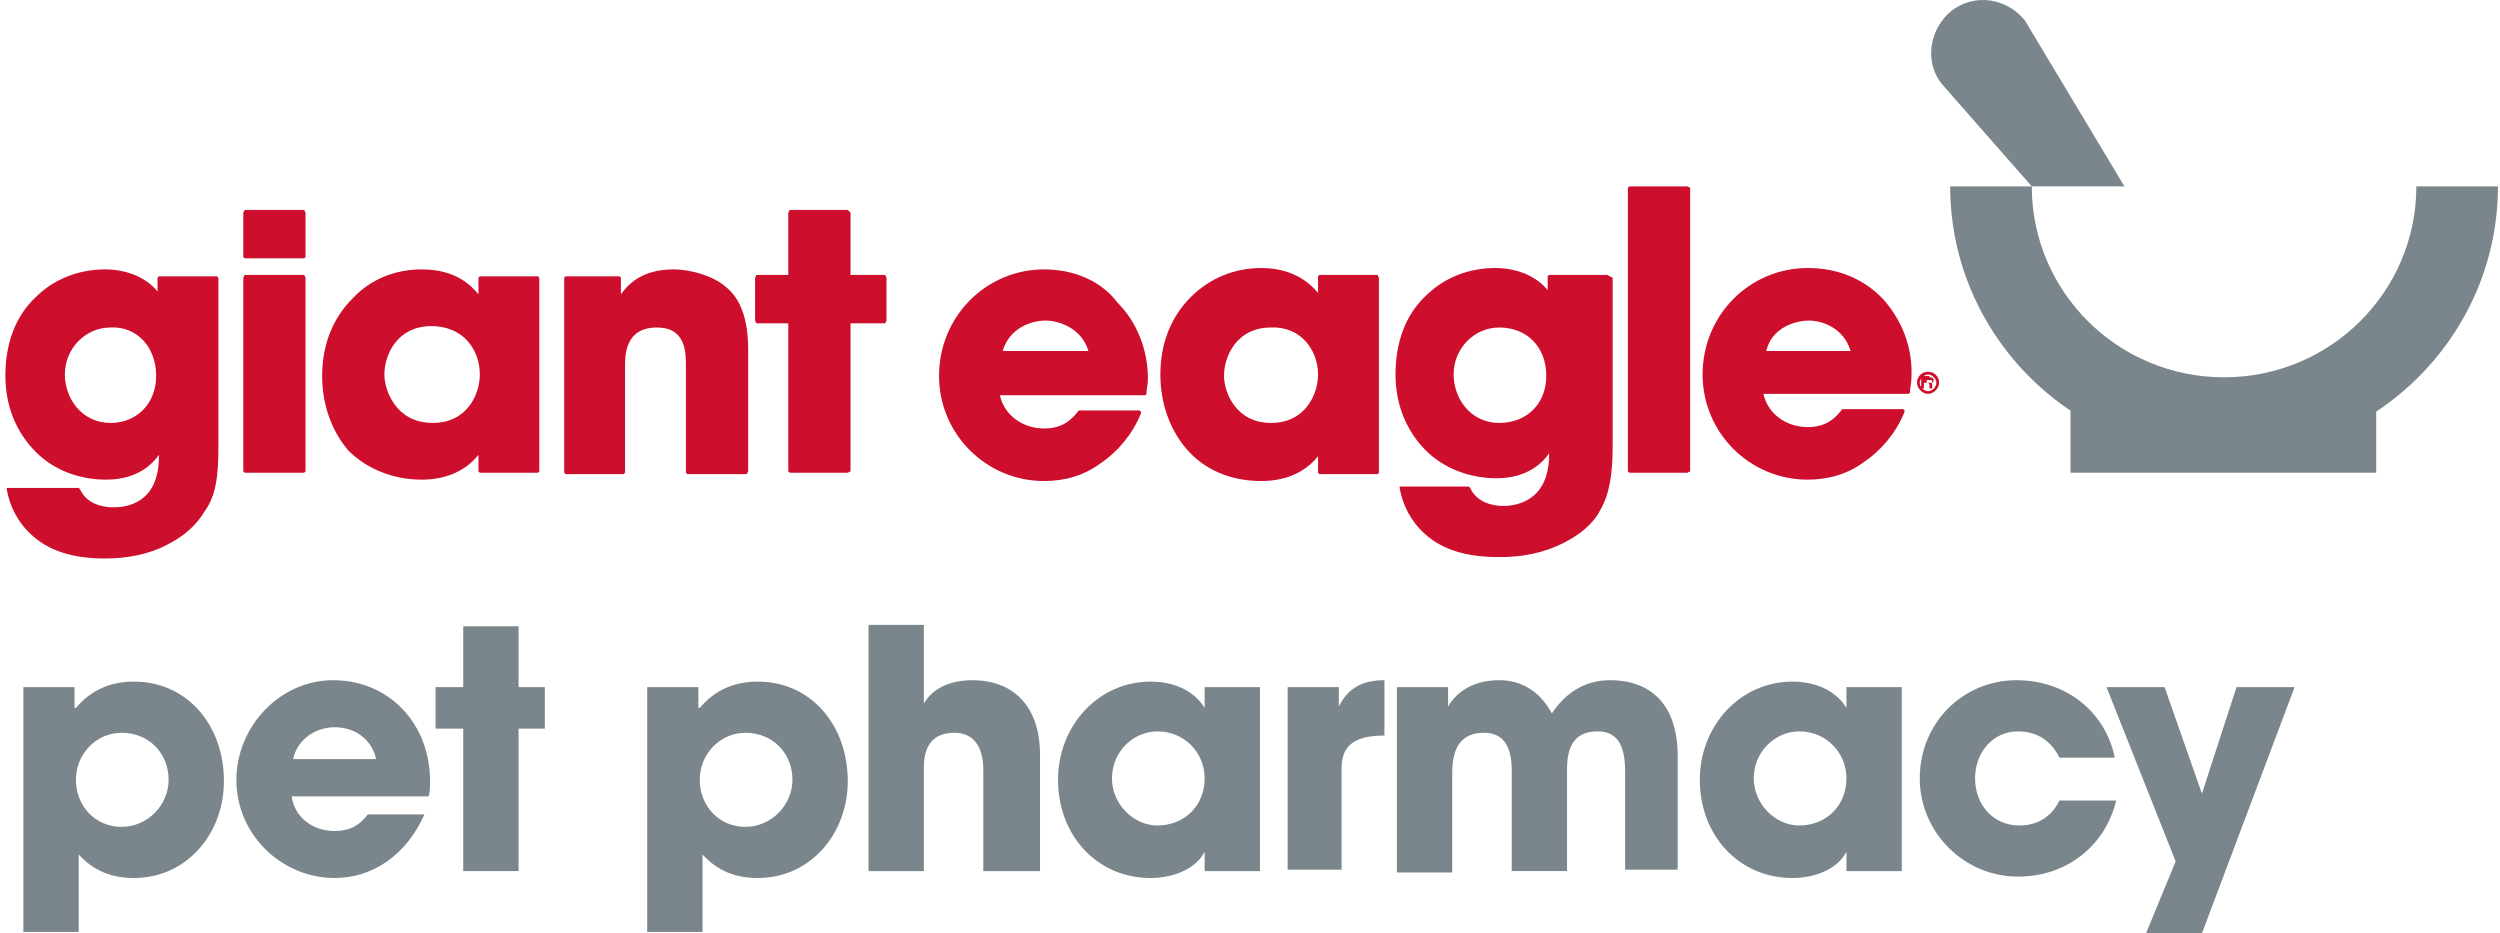
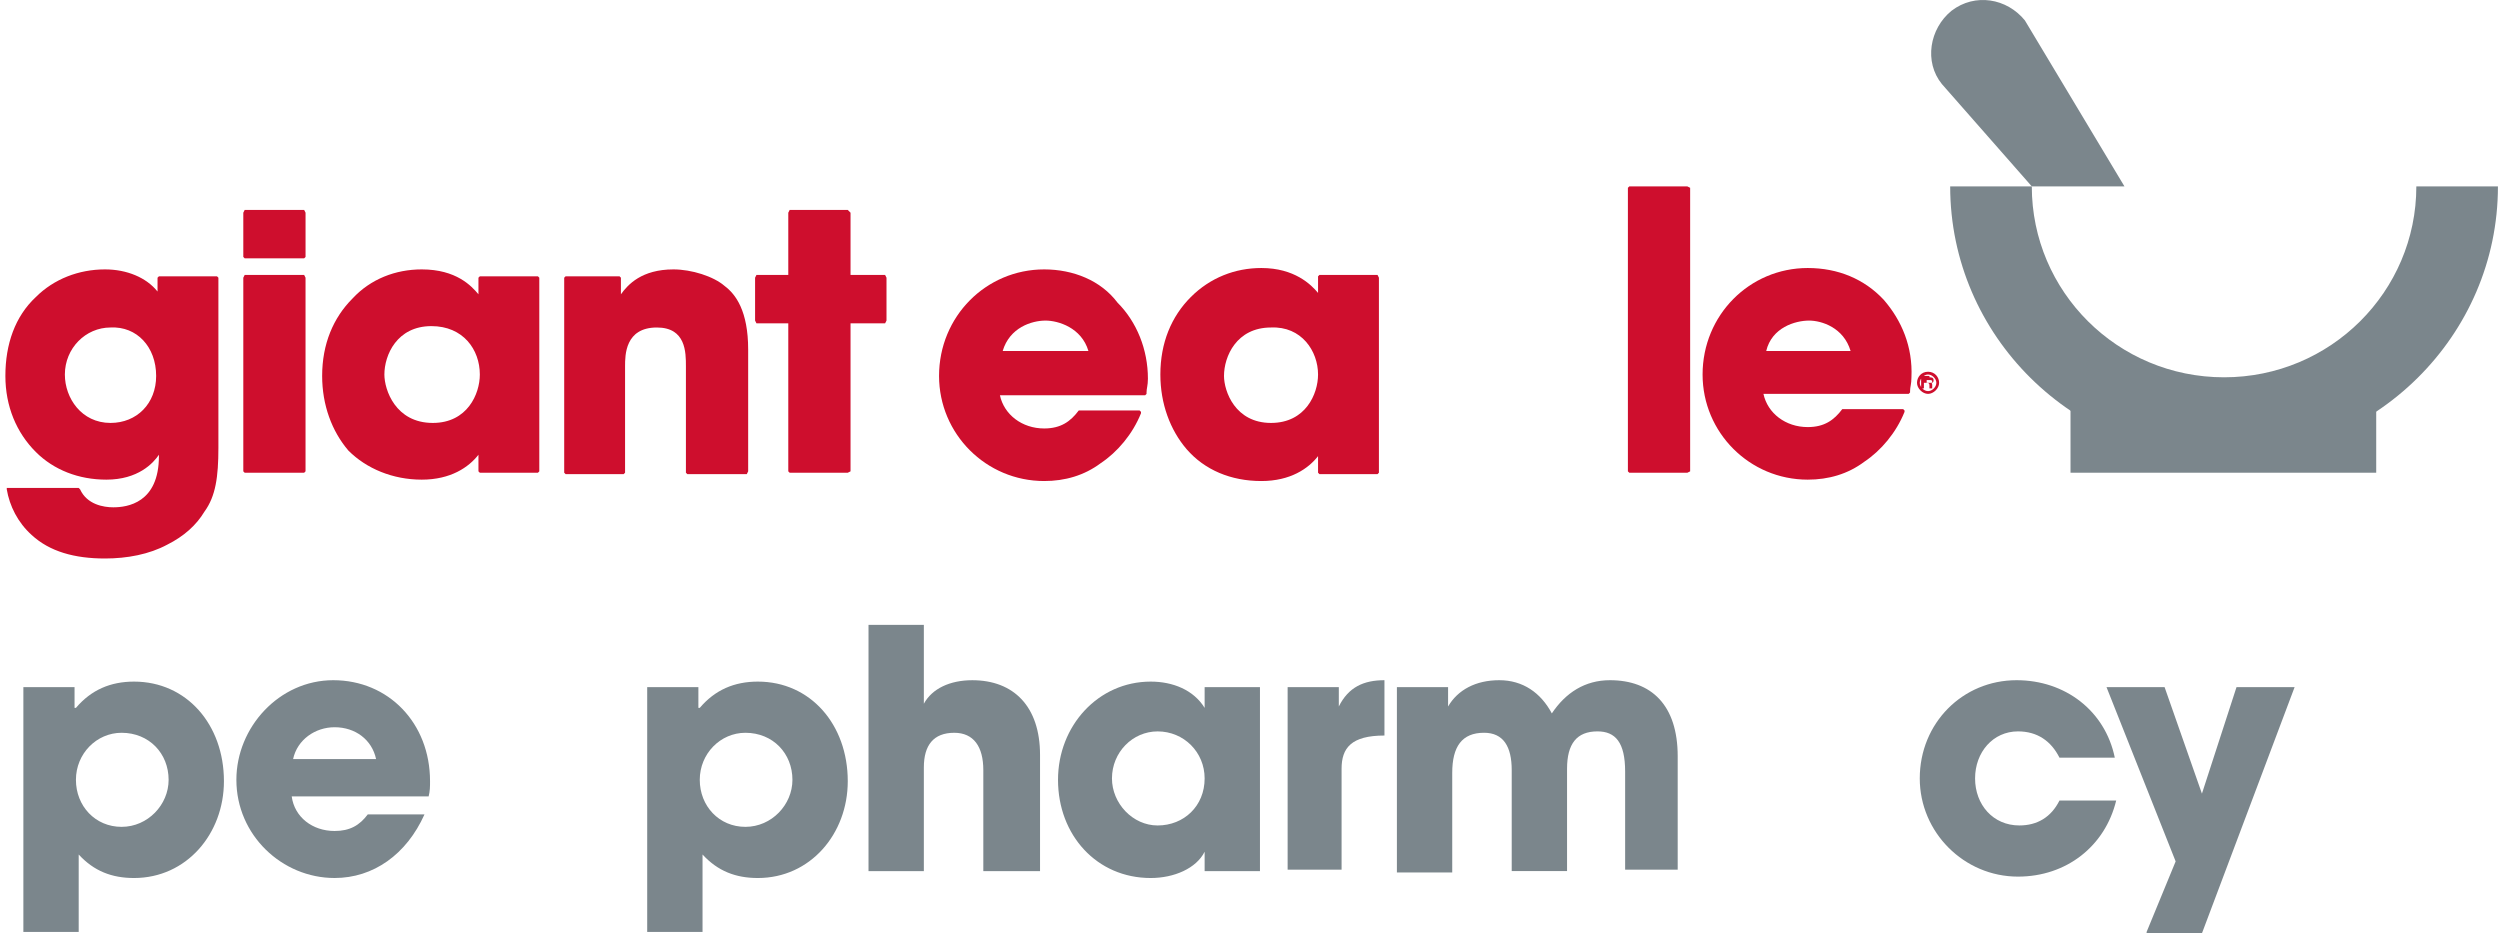
<svg xmlns="http://www.w3.org/2000/svg" id="xsmall-gianteagle-logo" width="25%" viewBox="0 0 150 56" fill="none">
  <path d="M1.402 55.918V41.228H4.473V42.473H4.556C5.469 41.394 6.631 40.896 8.042 40.896C11.195 40.896 13.436 43.469 13.436 46.872C13.436 50.025 11.195 52.681 8.042 52.681C6.714 52.681 5.635 52.266 4.722 51.27V55.918H1.402ZM10.117 46.789C10.117 45.212 8.955 43.967 7.295 43.967C5.801 43.967 4.556 45.212 4.556 46.789C4.556 48.366 5.718 49.611 7.295 49.611C8.872 49.611 10.117 48.283 10.117 46.789Z" fill="#7B868C" />
  <path d="M17.503 47.784C17.669 49.029 18.748 49.859 20.076 49.859C20.988 49.859 21.57 49.527 22.067 48.863H25.47C24.391 51.27 22.399 52.68 20.076 52.68C16.922 52.68 14.183 50.108 14.183 46.788C14.183 43.634 16.756 40.812 19.993 40.812C23.312 40.812 25.802 43.385 25.802 46.871C25.802 47.203 25.802 47.452 25.719 47.784H17.503ZM22.565 45.543C22.316 44.381 21.32 43.634 20.076 43.634C18.914 43.634 17.835 44.381 17.586 45.543H22.565Z" fill="#7B868C" />
-   <path d="M27.794 52.266V43.718H26.134V41.228H27.794V37.576H31.114V41.228H32.691V43.718H31.114V52.266H27.794Z" fill="#7B868C" />
  <path d="M38.832 55.918V41.228H41.903V42.473H41.986C42.899 41.394 44.061 40.896 45.471 40.896C48.625 40.896 50.866 43.469 50.866 46.872C50.866 50.025 48.625 52.681 45.471 52.681C44.144 52.681 43.065 52.266 42.152 51.27V55.918H38.832ZM47.546 46.789C47.546 45.212 46.384 43.967 44.724 43.967C43.231 43.967 41.986 45.212 41.986 46.789C41.986 48.366 43.148 49.611 44.724 49.611C46.301 49.611 47.546 48.283 47.546 46.789Z" fill="#7B868C" />
  <path d="M58.999 52.266V46.207C58.999 44.796 58.418 43.967 57.256 43.967C56.011 43.967 55.431 44.713 55.431 46.041V52.266H52.111V37.493H55.431V42.224C55.928 41.311 57.007 40.813 58.335 40.813C60.825 40.813 62.402 42.39 62.402 45.294V52.266H58.999Z" fill="#7B868C" />
  <path d="M72.278 52.266V51.104C71.78 52.1 70.452 52.681 69.041 52.681C65.805 52.681 63.481 50.108 63.481 46.789C63.481 43.552 65.888 40.896 69.041 40.896C70.369 40.896 71.614 41.394 72.278 42.473V41.228H75.598V52.266H72.278ZM72.278 46.706C72.278 45.129 71.033 43.884 69.456 43.884C67.963 43.884 66.718 45.129 66.718 46.706C66.718 48.2 67.963 49.528 69.456 49.528C71.033 49.528 72.278 48.366 72.278 46.706Z" fill="#7B868C" />
  <path d="M77.258 52.265V41.227H80.329V42.389C80.909 41.227 81.822 40.812 83.067 40.812V44.132C81.076 44.132 80.495 44.879 80.495 46.124V52.182H77.258V52.265Z" fill="#7B868C" />
  <path d="M97.508 52.265V46.29C97.508 44.547 96.927 43.883 95.848 43.883C94.603 43.883 94.023 44.63 94.023 46.124V52.265H90.703V46.207C90.703 44.796 90.205 43.966 89.043 43.966C87.715 43.966 87.134 44.796 87.134 46.373V52.348H83.814V41.227H86.885V42.389C87.466 41.393 88.545 40.812 89.956 40.812C91.367 40.812 92.446 41.559 93.11 42.804C93.94 41.559 95.102 40.812 96.595 40.812C99.085 40.812 100.662 42.306 100.662 45.377V52.182H97.508V52.265Z" fill="#7B868C" />
-   <path d="M110.786 52.266V51.104C110.289 52.1 108.961 52.681 107.55 52.681C104.313 52.681 101.989 50.108 101.989 46.789C101.989 43.552 104.396 40.896 107.55 40.896C108.878 40.896 110.123 41.394 110.786 42.473V41.228H114.106V52.266H110.786ZM110.786 46.706C110.786 45.129 109.542 43.884 107.965 43.884C106.471 43.884 105.226 45.129 105.226 46.706C105.226 48.2 106.471 49.528 107.965 49.528C109.542 49.528 110.786 48.366 110.786 46.706Z" fill="#7B868C" />
  <path d="M123.568 45.46C123.07 44.464 122.24 43.883 121.078 43.883C119.584 43.883 118.505 45.128 118.505 46.705C118.505 48.282 119.584 49.527 121.161 49.527C122.24 49.527 123.07 49.029 123.568 48.033H126.971C126.307 50.772 123.983 52.597 121.078 52.597C117.841 52.597 115.186 49.942 115.186 46.705C115.186 43.385 117.758 40.812 120.995 40.812C123.9 40.812 126.307 42.638 126.888 45.46H123.568Z" fill="#7B868C" />
  <path d="M128.796 55.917L130.539 51.684L126.39 41.227H129.875L132.116 47.618L134.191 41.227H137.677L132.116 56H128.796V55.917Z" fill="#7B868C" />
  <path d="M121.908 11.184L116.513 5.043C115.434 3.715 115.766 1.723 117.094 0.644C118.505 -0.435 120.414 -0.103 121.493 1.225L127.468 11.184H121.908Z" fill="#7B868C" />
  <path d="M133.444 27.451C142.49 27.451 149.876 20.148 149.876 11.185H144.98C144.98 17.492 139.834 22.638 133.444 22.638C127.053 22.638 121.908 17.492 121.908 11.185H117.011C117.011 20.148 124.398 27.451 133.444 27.451Z" fill="#7B868C" />
  <path d="M142.573 23.882H124.231V28.363H142.573V23.882Z" fill="#7B868C" />
  <path d="M14.681 15.5H18.25L18.333 15.417V12.762L18.25 12.596H14.681L14.598 12.762V15.417L14.681 15.5Z" fill="#CE0E2D" />
  <path d="M62.651 16.164C59.165 16.164 56.343 18.986 56.343 22.555C56.343 26.04 59.165 28.862 62.651 28.862C63.896 28.862 65.058 28.53 66.053 27.783C67.049 27.119 67.962 26.04 68.46 24.795V24.712L68.377 24.629H64.808H64.725C64.228 25.293 63.647 25.708 62.651 25.708C61.323 25.708 60.244 24.878 59.995 23.716H68.709L68.792 23.634V23.55C68.792 23.302 68.875 23.136 68.875 22.721C68.875 20.978 68.211 19.318 67.049 18.156C66.053 16.828 64.394 16.164 62.651 16.164ZM60.161 21.061C60.576 19.65 61.904 19.235 62.734 19.235C63.481 19.235 64.891 19.65 65.306 21.061H60.161Z" fill="#CE0E2D" />
  <path d="M82.652 16.496H79.166L79.083 16.579V17.575C78.668 17.077 77.672 16.081 75.68 16.081C74.104 16.081 72.61 16.662 71.448 17.824C70.286 18.986 69.622 20.563 69.622 22.471C69.622 24.214 70.203 25.791 71.199 26.953C72.278 28.198 73.855 28.862 75.68 28.862C77.423 28.862 78.502 28.115 79.083 27.368V28.364L79.166 28.447H82.652L82.735 28.364V16.662L82.652 16.496ZM79.083 22.471C79.083 23.633 78.336 25.376 76.261 25.376C74.104 25.376 73.44 23.467 73.44 22.555C73.44 21.393 74.187 19.65 76.261 19.65C78.087 19.567 79.083 21.061 79.083 22.471Z" fill="#CE0E2D" />
-   <path d="M96.429 16.496H92.943L92.86 16.579V17.409C92.196 16.579 91.034 16.081 89.706 16.081C88.13 16.081 86.636 16.662 85.557 17.741C84.312 18.903 83.731 20.563 83.731 22.471C83.731 24.297 84.395 25.874 85.557 27.036C86.636 28.115 88.213 28.696 89.789 28.696C91.698 28.696 92.611 27.7 92.943 27.202V27.285C92.943 30.024 91.034 30.356 90.204 30.356C89.623 30.356 88.627 30.19 88.213 29.277L88.13 29.194H84.063H83.98V29.277C84.146 30.273 84.644 31.269 85.474 32.016C86.553 33.012 88.047 33.426 89.955 33.426C91.366 33.426 92.611 33.178 93.773 32.597C94.769 32.099 95.599 31.435 96.014 30.605C96.595 29.609 96.761 28.364 96.761 26.704V16.662L96.429 16.496ZM92.777 22.555C92.777 24.214 91.615 25.376 89.955 25.376C88.213 25.376 87.217 23.882 87.217 22.471C87.217 20.895 88.462 19.65 89.955 19.65C91.615 19.65 92.777 20.812 92.777 22.555Z" fill="#CE0E2D" />
  <path d="M101.243 11.185H97.757L97.674 11.268V28.281L97.757 28.364H101.243L101.409 28.281V11.268L101.243 11.185Z" fill="#CE0E2D" />
  <path d="M113.027 17.99C111.865 16.745 110.289 16.081 108.463 16.081C104.977 16.081 102.155 18.903 102.155 22.471C102.155 25.957 104.977 28.779 108.463 28.779C109.708 28.779 110.87 28.447 111.865 27.7C112.861 27.036 113.774 25.957 114.272 24.712V24.629L114.189 24.546H110.621H110.538C110.04 25.21 109.459 25.625 108.463 25.625C107.135 25.625 106.056 24.795 105.807 23.633H114.521L114.604 23.55V23.467C114.604 23.218 114.687 23.052 114.687 22.637C114.77 20.812 114.106 19.235 113.027 17.99ZM111.036 21.061H105.973C106.305 19.65 107.716 19.235 108.546 19.235C109.293 19.235 110.621 19.65 111.036 21.061Z" fill="#CE0E2D" />
  <path d="M13.104 26.87V16.662L13.021 16.579H9.535L9.452 16.662V17.492C8.789 16.662 7.627 16.164 6.299 16.164C4.722 16.164 3.228 16.745 2.149 17.824C0.904 18.986 0.323 20.646 0.323 22.555C0.323 24.381 0.987 25.957 2.149 27.119C3.228 28.198 4.722 28.779 6.382 28.779C8.291 28.779 9.203 27.783 9.535 27.285V27.368C9.535 30.19 7.627 30.439 6.797 30.439C6.216 30.439 5.22 30.273 4.805 29.36L4.722 29.277H0.489H0.406V29.36C0.572 30.356 1.07 31.352 1.9 32.099C2.979 33.095 4.473 33.51 6.299 33.51C7.627 33.51 8.954 33.261 10.033 32.68C11.029 32.182 11.776 31.518 12.274 30.688C12.938 29.775 13.104 28.613 13.104 26.87ZM9.369 22.555C9.369 24.215 8.208 25.376 6.631 25.376C4.888 25.376 3.892 23.883 3.892 22.472C3.892 20.895 5.137 19.65 6.631 19.65C8.208 19.567 9.369 20.812 9.369 22.555Z" fill="#CE0E2D" />
  <path d="M14.681 28.364H18.249L18.332 28.281V16.662L18.249 16.496H14.681L14.598 16.662V28.281L14.681 28.364Z" fill="#CE0E2D" />
  <path d="M25.304 28.779C27.047 28.779 28.126 28.032 28.707 27.285V28.281L28.79 28.364H32.276L32.358 28.281V16.662L32.276 16.579H28.79L28.707 16.662V17.658C28.292 17.16 27.379 16.164 25.304 16.164C23.727 16.164 22.233 16.745 21.154 17.907C19.993 19.069 19.329 20.646 19.329 22.555C19.329 24.297 19.91 25.874 20.905 27.036C21.984 28.115 23.561 28.779 25.304 28.779ZM23.063 22.472C23.063 21.31 23.81 19.567 25.885 19.567C27.794 19.567 28.79 20.978 28.79 22.472C28.79 23.634 28.043 25.376 25.968 25.376C23.727 25.376 23.063 23.385 23.063 22.472Z" fill="#CE0E2D" />
  <path d="M44.89 28.281V20.978C44.89 18.654 44.143 17.658 43.479 17.16C42.815 16.579 41.487 16.164 40.408 16.164C38.5 16.164 37.67 17.077 37.255 17.658V16.662L37.172 16.579H33.935L33.852 16.662V28.364L33.935 28.447H37.421L37.504 28.364V21.974C37.504 21.31 37.504 19.65 39.413 19.65C41.155 19.65 41.155 21.144 41.155 21.974V28.364L41.238 28.447H44.807L44.89 28.281Z" fill="#CE0E2D" />
  <path d="M45.388 19.401H47.297V28.281L47.38 28.364H50.866L51.032 28.281V19.401H53.106L53.19 19.235V16.662L53.106 16.496H51.032V12.762L50.866 12.596H47.38L47.297 12.762V16.496H45.388L45.305 16.662V19.235L45.388 19.401Z" fill="#CE0E2D" />
  <path d="M116.347 22.97C116.347 23.302 116.015 23.633 115.683 23.633C115.351 23.633 115.02 23.302 115.02 22.97C115.02 22.637 115.268 22.305 115.683 22.305C116.098 22.305 116.347 22.637 116.347 22.97ZM115.186 22.97C115.186 23.218 115.434 23.467 115.683 23.467C115.932 23.467 116.181 23.218 116.181 22.97C116.181 22.721 115.932 22.471 115.683 22.471C115.434 22.471 115.186 22.721 115.186 22.97ZM115.766 22.637C115.849 22.637 116.015 22.637 116.015 22.803C116.015 22.887 116.015 22.97 115.849 22.97C115.932 22.97 115.932 23.052 115.932 23.136C115.932 23.302 115.932 23.302 115.932 23.302H115.766C115.766 23.302 115.766 23.218 115.766 23.136C115.766 23.052 115.766 22.97 115.6 22.97H115.434V23.302H115.268V22.555H115.766V22.637ZM115.6 22.97H115.766C115.849 22.97 115.932 22.97 115.932 22.887C115.932 22.803 115.849 22.803 115.766 22.803H115.6V22.97Z" fill="#CE0E2D" />
</svg>